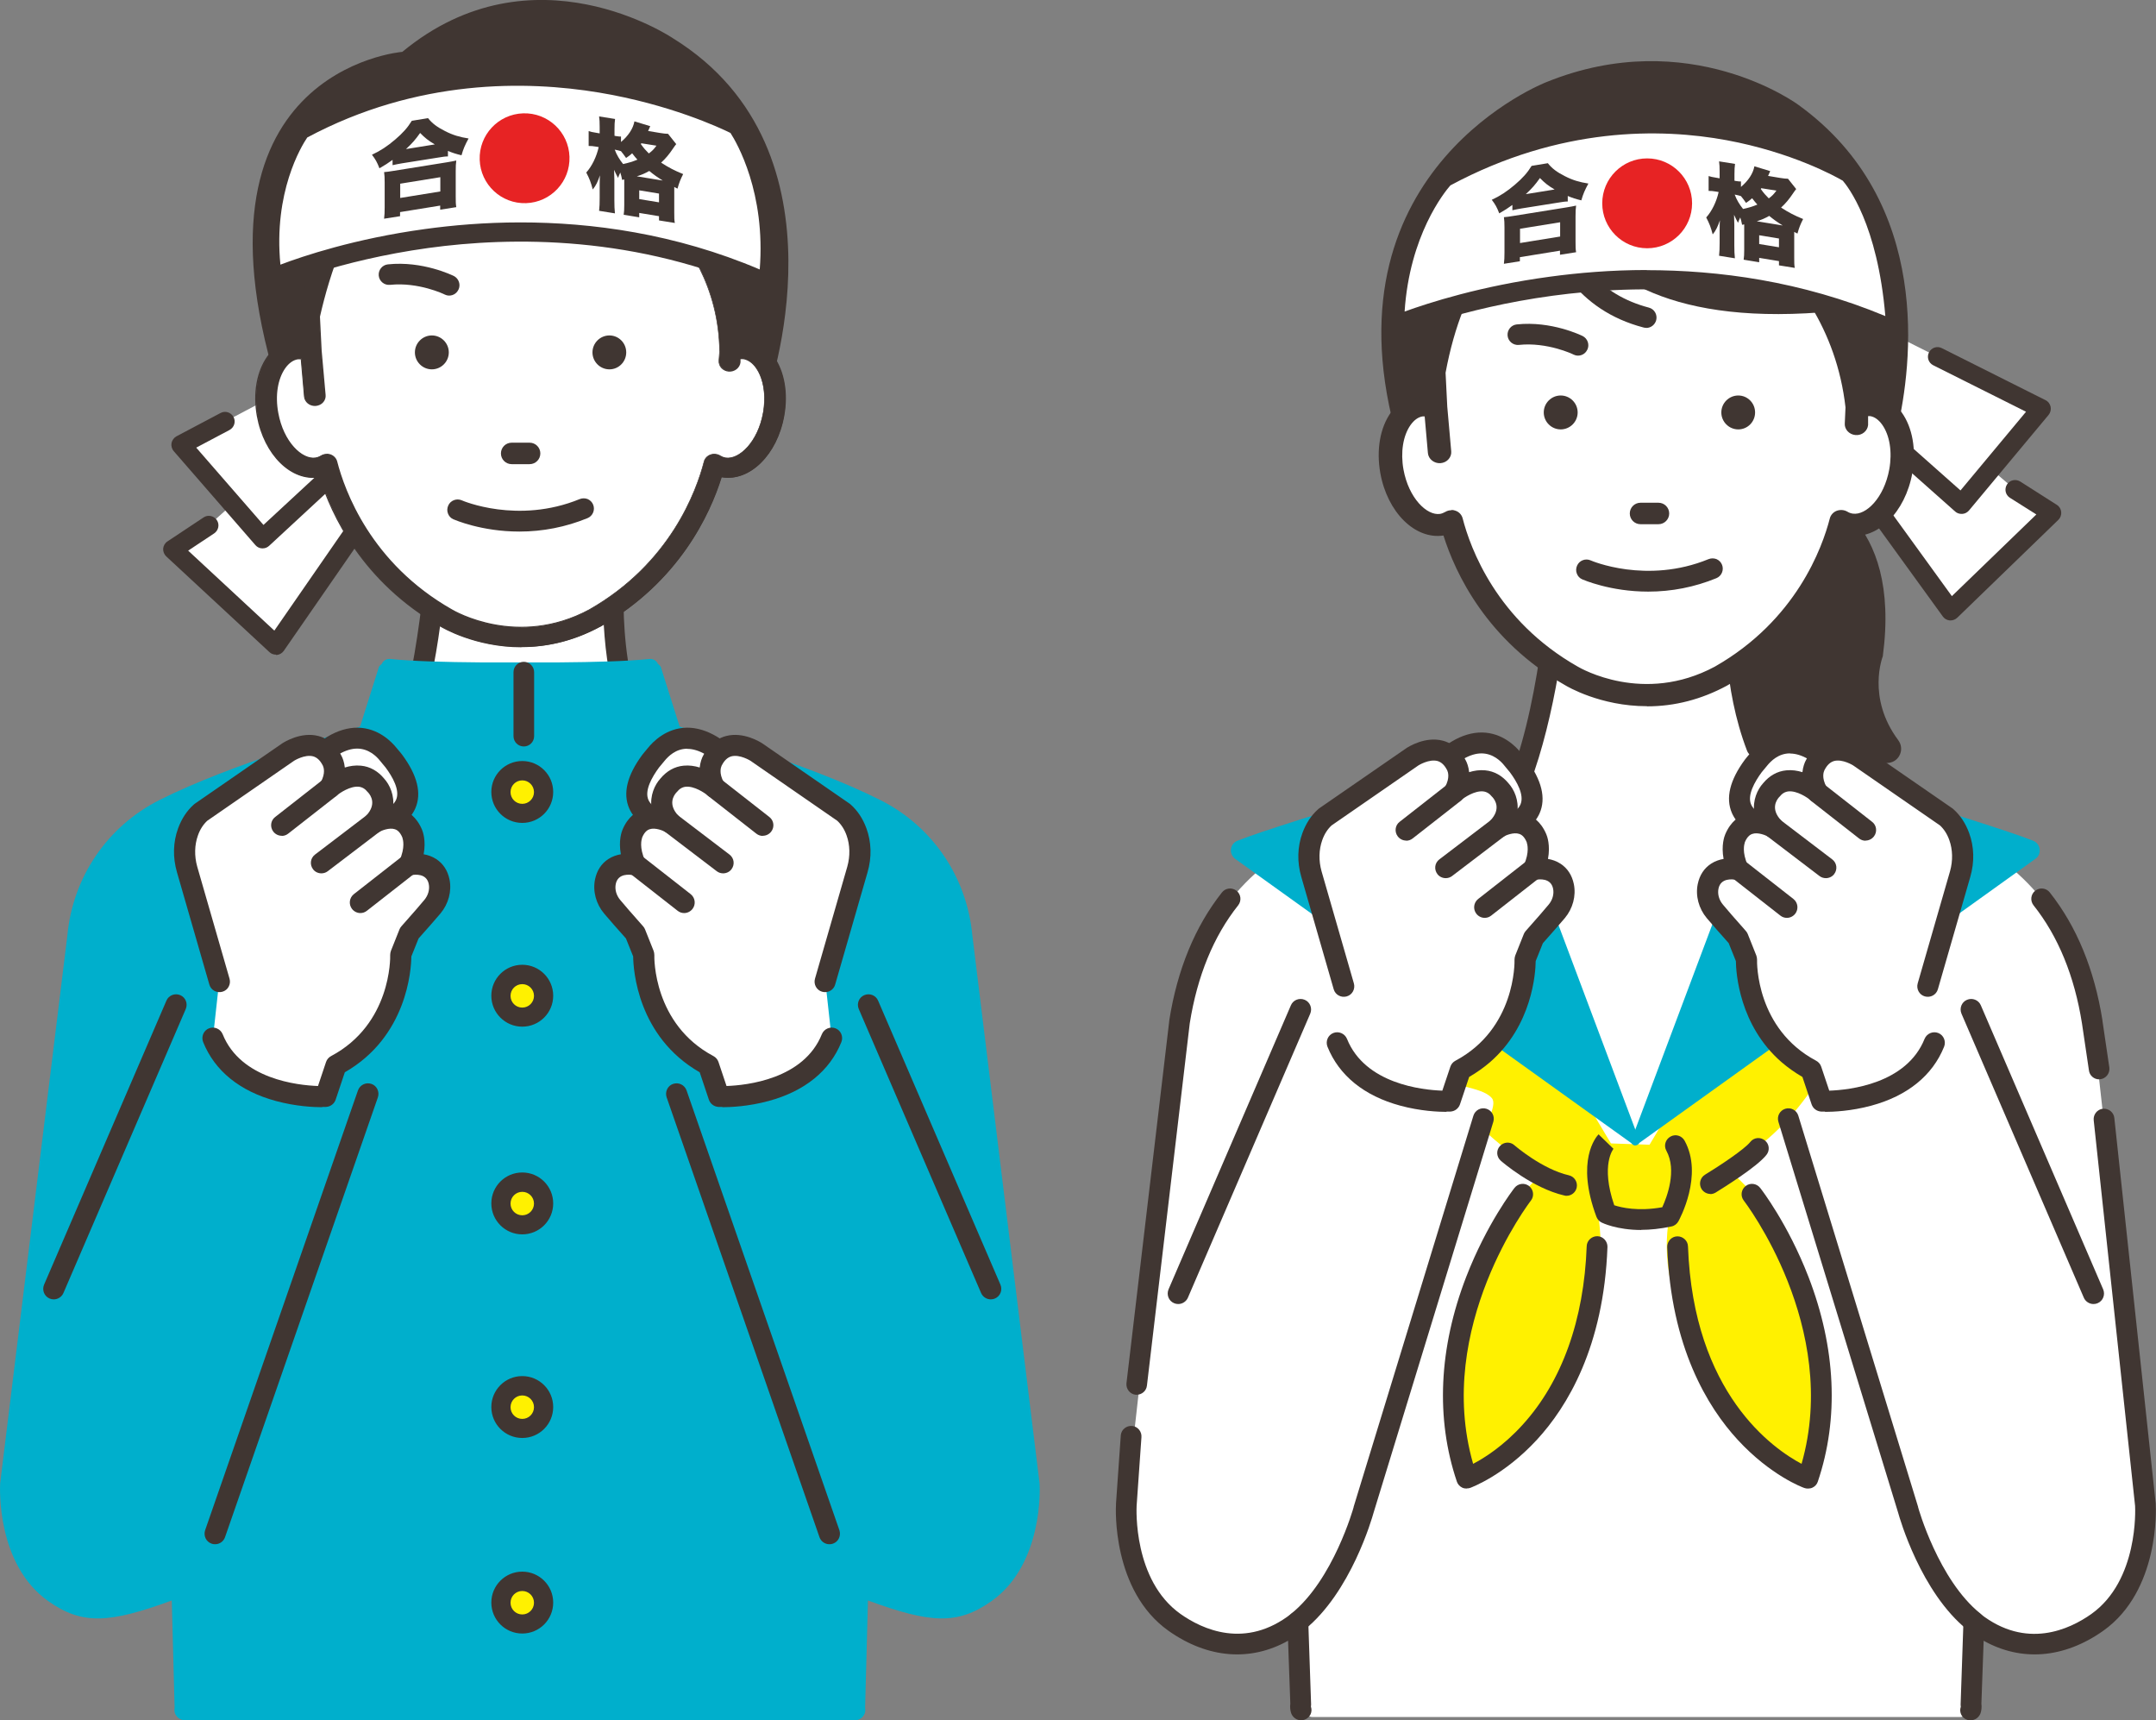
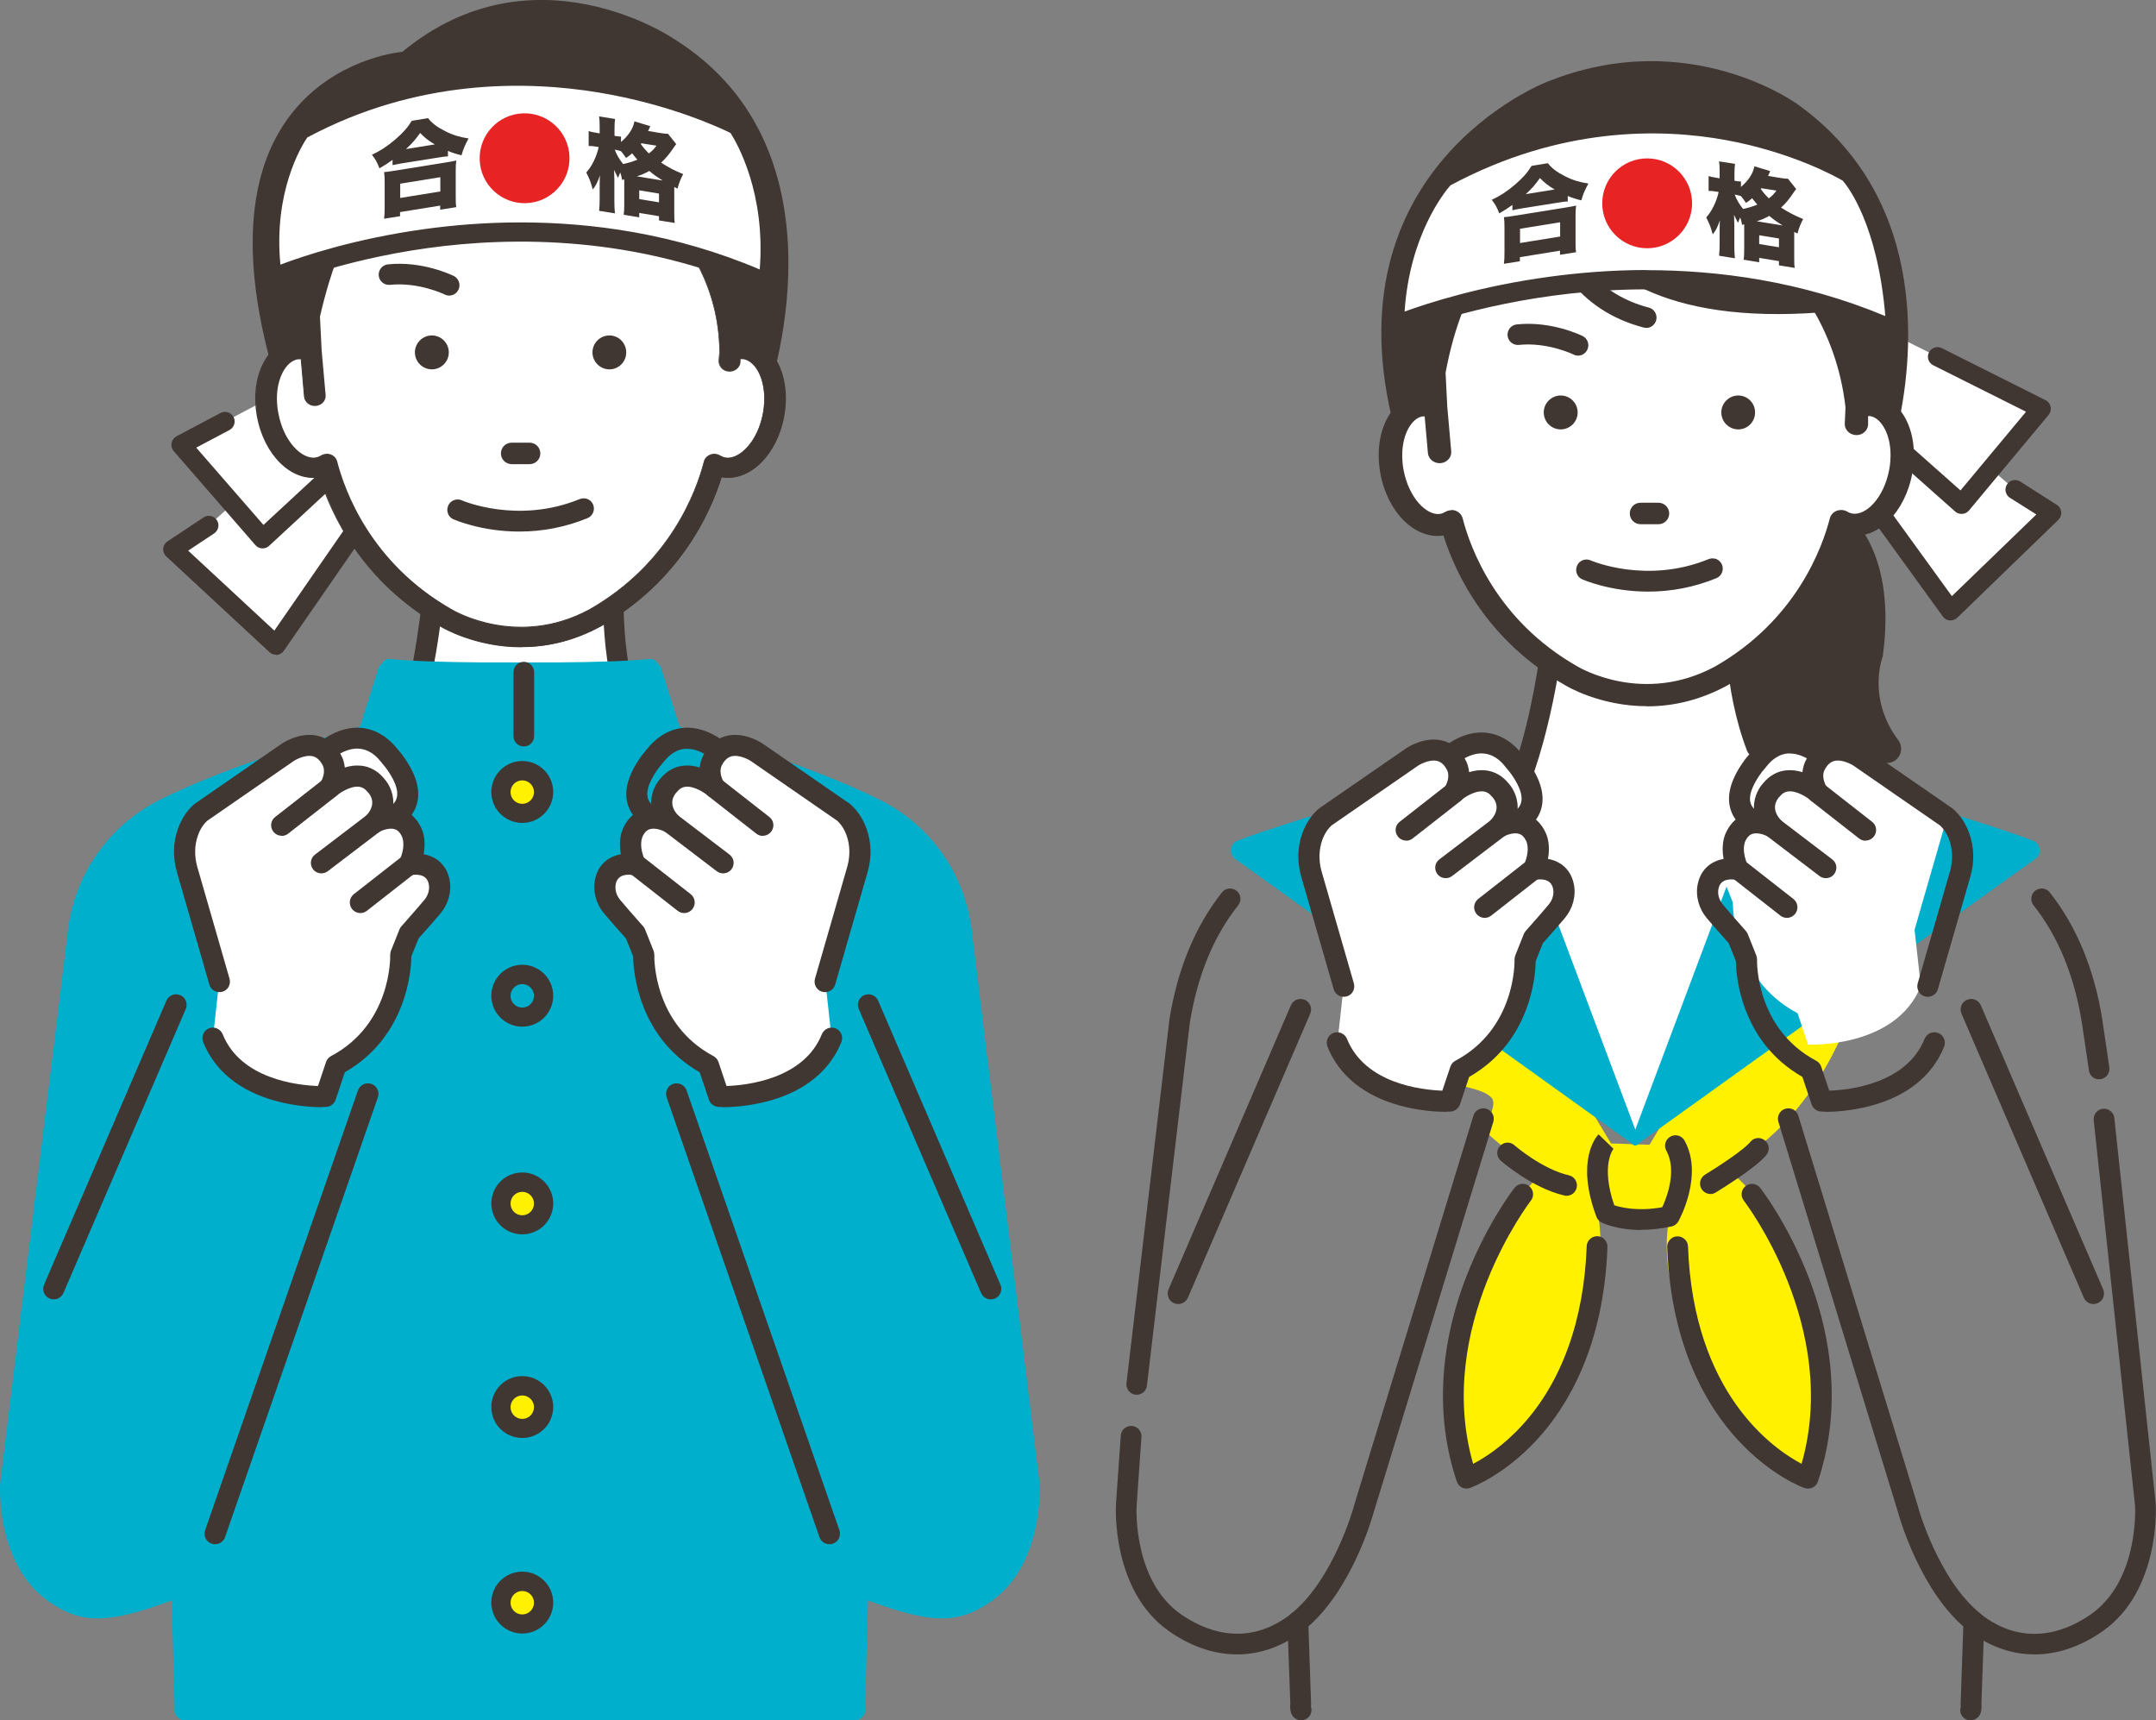
<svg xmlns="http://www.w3.org/2000/svg" id="_レイヤー_2" viewBox="0 0 152.62 121.75">
  <rect x="0" y="0" width="152.62" height="121.75" fill="#808080" stroke="none" />
  <defs>
    <style>.cls-1{fill:#fff;}.cls-2{fill:#00afcc;}.cls-3{fill:#403632;}.cls-4{fill:#fff100;}.cls-5{fill:#e72324;}</style>
  </defs>
  <g id="_レイアウト">
    <polygon class="cls-1" points="142.65 34.66 130.65 24.4 126.76 27.59 138.08 43.23 145.24 36.3 142.65 34.66" />
    <polygon class="cls-1" points="131.49 22.41 144.49 28.92 138.85 35.69 129.67 27.54 131.49 22.41" />
    <path class="cls-3" d="m138.08,43.91s-.04,0-.06,0c-.2-.02-.38-.12-.49-.28l-11.33-15.64c-.22-.3-.15-.73.15-.95.3-.22.73-.15.95.15l10.87,15,5.98-5.78-1.87-1.18c-.32-.2-.41-.62-.21-.94.2-.32.62-.41.94-.21l2.59,1.65c.18.11.29.3.31.5.02.21-.05.41-.2.56l-7.16,6.93c-.13.12-.3.19-.47.19Z" />
    <path class="cls-3" d="m138.85,36.37c-.17,0-.33-.06-.45-.17l-9.18-8.15c-.28-.25-.31-.68-.06-.96.25-.28.68-.31.96-.06l8.66,7.68,4.64-5.57-6.57-3.29c-.34-.17-.47-.58-.3-.91.17-.34.58-.47.91-.3l7.34,3.68c.19.09.32.27.36.47.04.2-.01.41-.14.57l-5.64,6.77c-.12.14-.29.23-.47.24-.02,0-.03,0-.05,0Z" />
    <path class="cls-3" d="m128.97,36.88c.21.12.43.21.68.25.54.08,1.08-.07,1.58-.4,1.54,1.79,2.71,4.76,2.05,9.72,0,0-1.16,2.91,1.09,5.93.47.62.1,1.52-.67,1.61-3.36.39-10.34.32-13.02-6.26,5.88-3.45,7.77-8.77,8.3-10.85Z" />
    <path class="cls-1" d="m123.11,40.13l-6.56,4.03-5.2-5.07c-.13-1.29-4.74,22.64-4.23,21.3l8.66,20.4,10.36-23.8c-3.98-8.55-3.05-16.86-3.05-16.86Z" />
    <path class="cls-3" d="m124.35,53.6c-.29,0-.57-.18-.68-.47-1.71-4.47-1.63-9.25-1.44-11.62l-5.3,3.26c-.23.14-.53.14-.76,0l-5.3-3.26c.19,2.37-.84,9.42-2.55,13.89-.14.37-.56.56-.94.42-.37-.14-.56-.56-.42-.94,2.21-5.77,2.7-14.59,2.69-14.65-.04-.28-.3-.56-.07-.72.24-.16.54-.16.78-.01l6.18,3.8,6.18-3.8c.24-.15.55-.14.78.01.24.16.36.44.31.72-.01.07-1,6.62,1.2,12.38.14.37-.04.79-.42.94-.09.03-.17.05-.26.05Z" />
    <path class="cls-3" d="m100.55,28.69c.36-.06.72,0,1.06.13l-.13-2.51c2.54-13.86,12.58-14.1,15.05-13.86,2.47-.23,13.64,4.68,14.92,16.37.35-.14.7-.19,1.06-.13.81.13,1.44.76,1.8,1.67,1.02-4.43,2.57-16.04-7.02-22.95,0,0-7.71-5.7-17.82-1.6,0,0-15.63,6.02-10.74,24.59.36-.94.99-1.59,1.81-1.72Z" />
    <path class="cls-1" d="m121.8,47.86c6.06-3.44,7.99-8.87,8.53-10.98.21.12.43.21.68.25,1.54.24,3.12-1.45,3.54-3.78.42-2.33-.49-4.42-2.03-4.66-.36-.06-.72,0-1.06.13h0c-1.29-11.7-12.45-16.6-14.92-16.37-2.47-.23-12.51,0-15.05,13.86l.13,2.51c-.35-.14-.71-.19-1.06-.13-1.54.24-2.45,2.33-2.03,4.66.42,2.33,2,4.02,3.54,3.78.24-.04.47-.13.68-.25.54,2.11,2.46,7.54,8.53,10.98,0,0,4.96,3.01,10.54,0Z" />
    <path class="cls-3" d="m132.64,28.01c-.18-.03-.37-.04-.55-.03-.91-6.09-4.36-10.06-7.17-12.34-3.16-2.58-6.72-3.99-8.38-3.88-1.06-.09-4.44-.19-7.88,1.75-4.12,2.31-6.78,6.58-7.9,12.69,0,.05-.01.1,0,.15l.08,1.64c-.14,0-.27.01-.41.03-1.96.31-3.12,2.71-2.63,5.45.49,2.74,2.42,4.65,4.39,4.34.02,0,.04,0,.06,0,.8,2.57,2.99,7.44,8.63,10.64.14.09,2.46,1.46,5.71,1.46,1.67,0,3.59-.36,5.59-1.44,0,0,0,0,.01,0,5.65-3.21,7.85-8.08,8.64-10.65.02,0,.04,0,.06.01,1.96.31,3.89-1.6,4.38-4.34.49-2.74-.66-5.14-2.63-5.45Zm1.19,5.22c-.38,2.09-1.73,3.37-2.7,3.22-.14-.02-.27-.07-.41-.16-.2-.12-.45-.14-.67-.06-.22.08-.38.26-.44.48-.53,2.08-2.39,7.26-8.19,10.55-5.1,2.75-9.59.13-9.79,0-5.8-3.29-7.66-8.48-8.19-10.55-.05-.22-.22-.39-.44-.48-.09-.03-.18-.05-.27-.05-.14,0-.27.04-.39.11-.14.08-.27.13-.41.15-.98.15-2.33-1.13-2.7-3.21-.37-2.09.45-3.71,1.43-3.87.08-.01.17-.01.26,0l.24,2.69c.03.36.35.63.73.63.02,0,.04,0,.06,0,.4-.03.7-.36.67-.74l-.28-3.16-.12-2.42c2.53-13.62,12.31-13.4,14.24-13.22.05,0,.1,0,.15,0,2.07-.19,12.85,4.51,14.12,15.7l-.05,1.12c-.03.38.27.71.67.74.02,0,.04,0,.06,0,.38,0,.7-.27.73-.63v-.71c.1,0,.18,0,.26,0,.98.15,1.8,1.78,1.43,3.87Z" />
    <path class="cls-3" d="m116.58,49.98c-3.3,0-5.66-1.41-5.76-1.47-5.6-3.18-7.81-7.98-8.64-10.61-2.01.3-3.97-1.64-4.47-4.42-.29-1.64-.02-3.21.75-4.29.5-.71,1.18-1.15,1.96-1.27.11-.02.22-.03.33-.03l-.08-1.54c0-.06,0-.11.01-.17,1.13-6.13,3.8-10.43,7.94-12.75,3.49-1.96,6.96-1.84,7.93-1.76,1.63-.11,5.15,1.23,8.43,3.9,2.77,2.26,6.25,6.22,7.19,12.32.16,0,.33,0,.49.03,0,0,0,0,0,0,.78.12,1.45.56,1.96,1.27.77,1.08,1.04,2.65.75,4.29-.5,2.78-2.46,4.72-4.47,4.42-.83,2.63-3.05,7.44-8.66,10.63-1.8.97-3.69,1.46-5.65,1.46Zm-14.34-12.29s.08.03.09.07c.8,2.59,2.98,7.41,8.58,10.58.1.06,2.42,1.44,5.67,1.44,1.92,0,3.78-.48,5.54-1.43,5.62-3.19,7.81-8.01,8.61-10.6.01-.05.06-.07.11-.07h.06c1.91.31,3.79-1.56,4.27-4.25.29-1.59.02-3.1-.72-4.15-.47-.67-1.11-1.08-1.83-1.19-.18-.03-.36-.04-.53-.03-.05,0-.09-.03-.1-.08-.9-6.08-4.38-10.03-7.13-12.28-3.13-2.55-6.68-3.96-8.31-3.86-.98-.08-4.39-.2-7.84,1.73-4.09,2.3-6.73,6.55-7.85,12.62,0,.04-.01.08,0,.13l.08,1.64s0,.05-.03.07c-.02.02-.04.03-.07.03-.13,0-.27.01-.4.03-.72.12-1.36.53-1.83,1.19-.74,1.04-1,2.55-.72,4.15.48,2.69,2.36,4.56,4.28,4.26h.06s.01-.01.02-.01Zm14.34,10.91c-2.84,0-4.86-1.18-4.99-1.25-5.83-3.31-7.7-8.52-8.24-10.61-.05-.18-.19-.34-.38-.41-.19-.07-.41-.05-.58.05-.15.09-.29.14-.44.17-1.02.16-2.43-1.15-2.81-3.29-.23-1.28-.03-2.51.53-3.3.28-.39.61-.63.98-.68.08-.01.17-.01.28,0,.05,0,.08.04.09.09l.24,2.69c.03.32.33.57.69.54.18-.01.34-.09.45-.22.1-.12.15-.26.13-.41l-.28-3.16-.12-2.42c2.55-13.73,12.4-13.5,14.35-13.32.04,0,.09,0,.13,0,2.07-.2,12.95,4.55,14.22,15.79l-.05,1.14c-.01.15.03.3.13.41.11.13.27.21.45.22.35.03.66-.22.69-.54v-.71s.05-.08.1-.09c.1,0,.19,0,.28,0,.36.06.7.29.98.69.56.79.76,2.02.53,3.29h0c-.39,2.14-1.79,3.45-2.81,3.29-.15-.02-.29-.08-.44-.17-.17-.1-.39-.12-.58-.05-.19.07-.33.23-.38.41-.53,2.09-2.4,7.3-8.23,10.61-1.75.94-3.44,1.26-4.9,1.26Zm-13.84-12.51c.11,0,.21.02.31.06.25.09.43.3.49.54.53,2.06,2.38,7.22,8.15,10.49.19.11,4.65,2.71,9.7,0,5.76-3.28,7.61-8.43,8.14-10.49.06-.24.25-.45.49-.54.25-.09.52-.07.75.06.13.08.25.12.38.14.94.14,2.22-1.11,2.59-3.14.22-1.23.03-2.4-.5-3.15-.25-.35-.54-.56-.85-.61-.05,0-.1,0-.15,0v.63c-.04.42-.43.75-.89.71-.23-.02-.43-.12-.58-.29-.13-.16-.2-.35-.18-.55l.05-1.12c-1.26-11.1-11.97-15.79-14.01-15.6-.05,0-.11,0-.16,0-1.92-.18-11.62-.39-14.14,13.15l.12,2.4.28,3.16c.02.2-.05.4-.18.55-.14.17-.35.27-.58.29-.45.03-.85-.29-.89-.71l-.23-2.6c-.06,0-.11,0-.15,0-.31.05-.6.26-.85.61-.53.75-.72,1.93-.5,3.15.37,2.03,1.66,3.28,2.59,3.14.12-.02.24-.07.37-.14.13-.08.28-.12.44-.12Zm31.09-2.86h0,0Z" />
    <path class="cls-3" d="m121.21,6.64l-11.57,2.05s-2.22,16.53,22.54,13.06c0,0-1.74-14.76-10.97-15.12Z" />
    <path class="cls-3" d="m116.53,23.2c-.06,0-.12,0-.18-.02-9.4-2.45-8.03-14.72-8.01-14.84.05-.4.41-.68.81-.64.4.05.69.41.64.81,0,.03-.33,2.88.4,5.94.94,3.97,3.14,6.43,6.53,7.32.39.1.62.5.52.89-.09.33-.38.55-.71.55Z" />
-     <path class="cls-1" d="m151.96,106.52s0-.02,0-.03l-3.82-34.16c-1.31-8.2-5.92-11.53-9.65-13.39-5.26-2.62-11.49-3.69-11.51-3.72l-11.14,23.36-11.14-23.36s-6.25,1.1-11.51,3.72c-3.73,1.86-8.34,5.19-9.65,13.39l-3.82,34.16s0,.02,0,.03c-.01.23-.34,5.77,3.45,8.3,3.08,2.05,5.56,2.18,8.83-.05l.2,5.85c-.02.13-.02.27.02.39.11.31.4.51.71.51h45.8c.31,0,.61-.19.71-.51.04-.13.05-.26.02-.39l.2-5.85c3.27,2.23,5.75,2.1,8.83.05,3.79-2.53,3.46-8.07,3.45-8.3Z" />
    <path class="cls-3" d="m92.1,121.75c-.31,0-.59-.2-.7-.5-.07-.21-.09-.44-.06-.68l-.16-4.45c-2.66,1.49-5.68,1.26-8.46-.7-4.01-2.84-3.74-8.69-3.72-8.94,0-.02,0-.04,0-.06l.34-4.85c.04-.4.41-.69.81-.65.4.04.69.41.65.81l-.34,4.84c-.01.2-.25,5.27,3.1,7.65,1.54,1.09,4.61,2.53,7.86-.02.22-.17.51-.21.77-.09.25.12.41.37.42.64l.2,5.85c0,.05,0,.1-.01.15,0,.03,0,.04,0,.04.13.38-.07.79-.46.92-.08.03-.16.04-.23.04Z" />
    <path class="cls-3" d="m80.47,98.71s-.05,0-.08,0c-.4-.04-.69-.41-.65-.81l3.03-25.65s0-.02,0-.03c.57-3.61,1.83-6.66,3.73-9.06.25-.32.71-.37,1.03-.12.32.25.37.71.12,1.03-1.75,2.2-2.9,5.02-3.43,8.36l-3.03,25.63c-.04.38-.36.65-.73.65Z" />
    <path class="cls-4" d="m129.04,101.57c-.2-6.33-.6-6.72-1.1-8.99-.67-3.04-1.97-5.85-3.85-8.07-2.49-2.93-4.3-2.9-5.22-2.57-.06-.29-.15-.57-.27-.86l-5.92-.2s-.12.37-.21.93c-1.01-.13-2.62.24-4.7,2.69-1.88,2.21-3.18,5.02-3.85,8.07-.5,2.27-.9,2.65-1.1,8.99-.08,2.67.99,3.05.99,3.05,0,0,11.09-6.94,9.31-18.76.25.2,1.66,1.18,5.05.23-.54,3.11.17,5.81,1.41,8.06,2.46,6.7,8.47,10.47,8.47,10.47,0,0,1.07-.38.99-3.05Z" />
    <path class="cls-4" d="m98.23,65.57s.62,5.42,3.69,10.46c.56.92,2.95.83,3.68,1.68.48.56-.76,2.09-.2,2.6,2.01,1.83,4.57,3.27,7.81,3.88l1.62-1.94-4.94-8.26-11.66-8.42Z" />
    <path class="cls-4" d="m132.63,65.57s-1.86,16.19-14.98,18.62l-1.62-1.94,4.94-8.26,11.66-8.42Z" />
    <path class="cls-2" d="m105.94,54.56l9.85,26.23-28.2-20.23c-.29-.23-.22-.68.12-.81,2.9-1.16,14.13-4.43,17.45-5.57.32-.11.67.06.79.38Z" />
    <path class="cls-2" d="m115.79,81.06c-.06,0-.11-.02-.16-.05l-28.2-20.23c-.22-.18-.33-.44-.29-.7.04-.27.21-.48.46-.58,1.74-.69,6.49-2.15,10.67-3.44,2.81-.86,5.46-1.68,6.79-2.14.46-.16.97.09,1.13.54l9.85,26.23c.04.11,0,.24-.09.31-.05.04-.11.06-.17.06Zm-10.44-26.64s-.07,0-.11.02c-1.34.46-4,1.28-6.81,2.14-4.18,1.28-8.91,2.74-10.63,3.43-.1.04-.12.12-.13.16,0,.04,0,.12.08.19l27.47,19.7-9.53-25.39s0,0,0,0c-.05-.14-.19-.23-.33-.23Z" />
    <path class="cls-2" d="m125.59,54.56l-9.85,26.23,28.2-20.23c.29-.23.22-.68-.12-.81-2.9-1.16-14.13-4.43-17.45-5.57-.32-.11-.67.06-.79.38Z" />
    <path class="cls-2" d="m115.74,81.06c-.06,0-.12-.02-.17-.06-.09-.07-.13-.2-.09-.31l9.85-26.23c.16-.46.67-.7,1.13-.54,1.33.46,3.98,1.27,6.79,2.14,4.19,1.29,8.93,2.75,10.67,3.44.25.1.42.32.46.58.04.27-.06.53-.28.69l-28.21,20.23s-.1.05-.16.05Zm10.44-26.64c-.14,0-.28.09-.33.23,0,0,0,0,0,0l-9.53,25.39,27.48-19.7c.07-.06.07-.15.06-.18,0-.03-.03-.12-.13-.16-1.72-.69-6.45-2.14-10.63-3.43-2.81-.86-5.47-1.68-6.81-2.14-.04-.01-.07-.02-.11-.02Zm-.59.14h0,0Z" />
    <path class="cls-3" d="m123.05,27.99c-.66,0-1.2.54-1.2,1.2s.54,1.2,1.2,1.2,1.19-.54,1.19-1.2-.53-1.2-1.19-1.2Z" />
    <path class="cls-3" d="m110.48,27.99c-.66,0-1.2.54-1.2,1.2s.54,1.2,1.2,1.2,1.2-.54,1.2-1.2-.54-1.2-1.2-1.2Z" />
    <path class="cls-3" d="m112.36,24.76c.18-.36.03-.8-.33-.98-.09-.04-2.2-1.08-4.66-.82-.4.04-.69.4-.65.8.04.4.4.69.8.65,2.01-.21,3.83.66,3.86.68.07.03.14.06.21.07.3.05.62-.1.76-.39Z" />
    <path class="cls-3" d="m116.13,37.03h1.27c.38,0,.7-.31.7-.7s-.31-.7-.7-.7h-1.27c-.38,0-.7.31-.7.7s.31.7.7.7Z" />
    <path class="cls-3" d="m117.4,37.1h-1.27c-.42,0-.76-.34-.76-.76s.34-.76.76-.76h1.27c.42,0,.76.34.76.76s-.34.76-.76.76Zm-1.27-1.39c-.35,0-.63.28-.63.63s.28.63.63.63h1.27c.35,0,.63-.28.63-.63s-.28-.63-.63-.63h-1.27Z" />
    <path class="cls-3" d="m116.67,41.8c-2.66,0-4.52-.82-4.64-.87-.33-.15-.48-.54-.33-.87.15-.33.54-.48.87-.33.06.03,3.99,1.72,8.4-.09.34-.14.72.02.86.36.14.34-.02.72-.36.86-1.73.71-3.38.95-4.8.95Z" />
    <path class="cls-3" d="m116.67,41.87c-2.69,0-4.59-.84-4.67-.87-.18-.08-.31-.22-.38-.41-.07-.18-.06-.38.02-.56.16-.37.6-.53.96-.37.04.02,3.96,1.71,8.35-.09.18-.07.38-.07.56,0,.18.08.32.22.39.4.15.37-.03.8-.4.95-1.54.63-3.16.95-4.83.95Zm-4.37-2.13c-.23,0-.44.13-.54.35-.06.14-.07.31-.01.45.06.15.17.27.31.33.08.04,1.95.86,4.61.86,1.65,0,3.26-.32,4.78-.94.3-.12.45-.47.32-.77-.06-.15-.17-.26-.32-.32-.15-.06-.31-.06-.45,0-4.44,1.82-8.41.11-8.45.09-.08-.03-.16-.05-.24-.05Z" />
    <path class="cls-3" d="m83.4,92.29c-.1,0-.2-.02-.29-.06-.38-.16-.55-.6-.39-.98l8.66-20.1c.16-.38.6-.55.98-.39.38.16.55.6.39.98l-8.66,20.1c-.12.28-.4.45-.68.45Z" />
    <path class="cls-1" d="m107.07,53.72c-.55-.69-2.64-2.7-5.91,1.19l4.48,3.89s4.82-.54,1.84-4.59c-.13-.17-.28-.32-.41-.49Z" />
    <path class="cls-3" d="m105.64,59.54c-.18,0-.35-.06-.49-.18l-4.48-3.89c-.31-.27-.34-.73-.08-1.04,1.46-1.74,2.91-2.6,4.32-2.59,1.46.02,2.4,1,2.74,1.42,0,0,0,0,0,0,.05.06.1.12.15.18.09.1.18.21.27.33,1.07,1.45,1.38,2.72.92,3.78-.73,1.66-3.01,1.97-3.27,1.99-.03,0-.06,0-.08,0Zm-3.42-4.7l3.64,3.16c.56-.12,1.5-.45,1.77-1.06.29-.67-.25-1.62-.75-2.29-.06-.07-.12-.15-.2-.24-.07-.08-.13-.15-.19-.23h0c-.25-.32-.8-.85-1.6-.86,0,0-.01,0-.02,0-.79,0-1.7.52-2.65,1.51Z" />
    <path class="cls-1" d="m110.67,62.74c-.33-1.58-2.12-1.19-2.12-1.19.61-1.35.21-2.2.21-2.2-.79-1.9-2.72-.75-2.72-.75,1.35-1.41.16-2.66.16-2.66-1.25-1.58-3.27.15-3.27.15.64-1.13.15-1.92.15-1.92-1.02-1.97-3.1-.59-3.1-.59l-6.2,4.28c-.44.39-.72.89-.9,1.37-.31.85-.31,1.79-.06,2.66l2.29,7.94-.44,3.99c1.77,4.43,7.98,4.14,7.98,4.14l.74-2.22c4.73-2.51,4.58-7.83,4.58-7.83l.61-1.53c.77-.87,1.3-1.47,1.62-1.86.42-.49.61-1.14.48-1.77Z" />
    <path class="cls-3" d="m102.39,78.69c-.55,0-1.84-.05-3.27-.44-2.55-.69-4.33-2.13-5.15-4.17-.15-.38.03-.82.41-.97.38-.15.81.03.97.41,1.28,3.19,5.32,3.62,6.75,3.67l.57-1.7c.06-.18.19-.33.36-.42,4.25-2.26,4.19-6.95,4.18-7.15,0-.1.02-.2.05-.29l.61-1.53c.03-.08.08-.15.14-.22.8-.9,1.32-1.5,1.61-1.85.28-.33.4-.75.32-1.14-.16-.77-.99-.67-1.24-.62-.27.06-.56-.05-.73-.27-.17-.22-.21-.51-.1-.77.42-.93.24-1.5.21-1.59,0,0,0,0,0-.02-.2-.49-.45-.57-.53-.6-.4-.14-.97.1-1.13.2-.32.18-.73.11-.96-.18-.23-.29-.21-.7.04-.97.78-.82.32-1.46.16-1.64-.02-.02-.02-.03-.04-.04-.18-.23-.38-.35-.63-.38-.6-.06-1.34.43-1.57.63-.28.23-.68.23-.96,0-.28-.23-.35-.62-.17-.94.37-.66.2-1.08.16-1.17-.01-.02,0-.02-.02-.04-.18-.35-.4-.55-.67-.63-.6-.16-1.35.31-1.35.31l-6.15,4.25c-.28.26-.51.61-.66,1.04-.24.67-.26,1.45-.05,2.2l2.29,7.94c.11.39-.11.81-.51.92-.39.11-.81-.11-.92-.51l-2.29-7.94c-.31-1.06-.28-2.14.08-3.12.25-.68.62-1.24,1.1-1.67.02-.02.05-.04.07-.06l6.2-4.28c.14-.09,1.33-.84,2.56-.52.47.12,1.14.46,1.61,1.36.11.19.22.5.26.87.35-.11.74-.17,1.14-.13.64.06,1.2.38,1.64.91.41.45.75,1.21.63,2.06.2.01.41.04.61.11.44.15,1.05.52,1.44,1.44.06.14.3.78.12,1.75.29.05.6.15.89.34.49.32.81.81.94,1.44.17.83-.07,1.73-.64,2.41-.42.49-.94,1.09-1.55,1.77l-.51,1.27c-.01.84-.24,4.56-3.24,7.16-.43.37-.92.72-1.47,1.04l-.65,1.94c-.1.29-.36.49-.67.51-.02,0-.11,0-.28,0Z" />
    <path class="cls-3" d="m99.54,59.49c-.22,0-.44-.1-.59-.29-.25-.32-.2-.79.13-1.04l3.4-2.66c.32-.25.79-.2,1.05.13.25.32.2.79-.13,1.05l-3.4,2.66c-.14.11-.3.16-.46.16Z" />
    <path class="cls-3" d="m102.34,62.15c-.22,0-.45-.1-.59-.29-.25-.33-.19-.79.14-1.04l3.69-2.81c.33-.25.79-.19,1.04.14.25.33.19.79-.14,1.04l-3.69,2.81c-.13.1-.29.15-.45.15Z" />
    <path class="cls-3" d="m105.1,64.96c-.22,0-.44-.1-.59-.29-.25-.32-.2-.79.13-1.05l3.4-2.66c.32-.25.79-.2,1.05.13.25.32.2.79-.13,1.05l-3.4,2.66c-.14.11-.3.16-.46.16Z" />
    <path class="cls-3" d="m110.91,84.63c-.05,0-.11,0-.17-.02-2.26-.52-4.41-2.38-4.5-2.46-.31-.27-.34-.73-.07-1.03.27-.31.73-.34,1.03-.07.03.03,1.97,1.7,3.86,2.13.39.09.64.48.55.88-.08.34-.38.57-.71.57Z" />
    <path class="cls-3" d="m116.19,87.05c-1.74,0-2.76-.5-2.82-.53-.16-.08-.29-.22-.36-.4-1.49-3.99-.02-5.66.15-5.84l1.05,1.02h.01s-.94,1.12.05,4c.49.16,1.68.45,3.4.14.33-.72,1.05-2.61.29-4-.2-.35-.07-.8.29-1,.35-.2.8-.07,1,.29,1.35,2.45-.37,5.58-.44,5.71-.1.18-.28.32-.49.36-.8.17-1.51.24-2.14.24Z" />
    <path class="cls-3" d="m121.08,84.5c-.25,0-.49-.13-.63-.35-.21-.35-.1-.8.24-1.01,1.02-.62,2.8-1.8,3.21-2.32.25-.32.71-.37,1.03-.11.32.25.37.71.11,1.03-.69.87-3.11,2.36-3.59,2.66-.12.07-.25.11-.38.11Z" />
    <path class="cls-3" d="m103.82,105.35c-.11,0-.22-.02-.32-.07-.18-.09-.31-.24-.37-.42-1.51-4.46-1.28-9.47.66-14.49,1.46-3.77,3.34-6.2,3.42-6.3.25-.32.71-.38,1.03-.13.32.25.38.71.13,1.03h0c-.07.09-6.86,8.95-4.09,18.63.79-.41,2.14-1.26,3.5-2.76,2.78-3.05,4.35-7.42,4.54-12.64.01-.4.36-.72.76-.71.4.01.72.36.71.76-.26,7.08-2.86,11.33-4.99,13.64-2.34,2.54-4.63,3.37-4.72,3.41-.08.03-.16.04-.25.04Z" />
    <path class="cls-3" d="m127.98,105.35c-.08,0-.17-.01-.25-.04-.1-.03-2.38-.87-4.72-3.41-2.13-2.31-4.73-6.56-4.99-13.64-.01-.4.3-.75.71-.76.39-.01.75.3.76.71.38,10.43,6.04,14.33,8.04,15.39,2.77-9.68-4.02-18.54-4.09-18.63-.25-.32-.19-.78.13-1.03.32-.25.78-.19,1.03.13.08.1,1.96,2.53,3.42,6.3,1.94,5.02,2.17,10.03.66,14.49-.06.19-.2.34-.37.42-.1.05-.21.07-.32.07Z" />
    <path class="cls-3" d="m91.87,115.5c-.21,0-.43-.09-.57-.27-.25-.32-.2-.78.11-1.03,2.97-2.39,4.4-7.48,4.41-7.53,0,0,0-.01,0-.02l8.48-27.69c.12-.39.53-.61.92-.49.39.12.61.53.49.92l-8.48,27.68c-.1.36-1.6,5.63-4.9,8.28-.14.11-.3.16-.46.16Z" />
    <path class="cls-3" d="m139.5,121.75c.31,0,.59-.2.7-.5.07-.21.09-.44.06-.68l.16-4.45c2.66,1.49,5.68,1.26,8.46-.7,4.01-2.84,3.74-8.69,3.72-8.94,0-.02,0-.04,0-.06l-2.93-27.3c-.04-.4-.41-.69-.81-.65-.4.04-.69.41-.65.81l2.93,27.3c.01.2.25,5.27-3.1,7.65-1.54,1.09-4.61,2.53-7.86-.02-.22-.17-.51-.21-.77-.09-.25.12-.41.37-.42.64l-.2,5.85c0,.05,0,.1.01.15,0,.03,0,.04,0,.04-.13.38.07.79.46.92.08.03.16.04.23.04Z" />
    <path class="cls-3" d="m148.59,76.38s.05,0,.08,0c.4-.04.69-.41.65-.81l-.49-3.32s0-.02,0-.03c-.57-3.61-1.83-6.66-3.73-9.06-.25-.32-.71-.37-1.03-.12-.32.25-.37.71-.12,1.03,1.75,2.2,2.9,5.02,3.43,8.36l.49,3.31c.04.38.36.65.73.65Z" />
    <path class="cls-3" d="m148.2,92.29c.1,0,.2-.02.29-.06.38-.16.55-.6.39-.98l-8.66-20.1c-.16-.38-.6-.55-.98-.39-.38.16-.55.6-.39.98l8.66,20.1c.12.28.4.45.68.45Z" />
    <path class="cls-1" d="m124.53,53.72c.55-.69,2.64-2.7,5.91,1.19l-4.48,3.89s-4.82-.54-1.84-4.59c.13-.17.28-.32.41-.49Z" />
    <path class="cls-3" d="m125.87,59.53c-.26-.03-2.54-.33-3.27-1.99-.46-1.06-.15-2.33.92-3.78.09-.12.19-.23.27-.33.05-.06.1-.12.15-.18,0,0,0,0,0,0,.34-.42,1.28-1.4,2.74-1.42,1.41-.01,2.86.86,4.32,2.59.26.31.22.77-.08,1.04l-4.48,3.89c-.14.12-.31.18-.49.18-.03,0-.06,0-.08,0Zm.85-6.21s-.01,0-.02,0c-.8,0-1.34.54-1.6.86h0c-.06.08-.13.15-.19.23-.07.08-.14.16-.2.24-.5.68-1.04,1.63-.75,2.29.27.61,1.2.94,1.77,1.06l3.64-3.16c-.95-.99-1.86-1.51-2.65-1.51Z" />
-     <path class="cls-1" d="m120.93,62.74c.33-1.58,2.12-1.19,2.12-1.19-.61-1.35-.21-2.2-.21-2.2.79-1.9,2.72-.75,2.72-.75-1.35-1.41-.16-2.66-.16-2.66,1.25-1.58,3.27.15,3.27.15-.64-1.13-.15-1.92-.15-1.92,1.02-1.97,3.1-.59,3.1-.59l6.2,4.28c.44.39.72.89.9,1.37.31.85.31,1.79.06,2.66l-2.29,7.94.44,3.99c-1.77,4.43-7.98,4.14-7.98,4.14l-.74-2.22c-4.73-2.51-4.58-7.83-4.58-7.83l-.61-1.53c-.77-.87-1.3-1.47-1.62-1.86-.42-.49-.61-1.14-.48-1.77Z" />
+     <path class="cls-1" d="m120.93,62.74c.33-1.58,2.12-1.19,2.12-1.19-.61-1.35-.21-2.2-.21-2.2.79-1.9,2.72-.75,2.72-.75-1.35-1.41-.16-2.66-.16-2.66,1.25-1.58,3.27.15,3.27.15-.64-1.13-.15-1.92-.15-1.92,1.02-1.97,3.1-.59,3.1-.59l6.2,4.28l-2.29,7.94.44,3.99c-1.77,4.43-7.98,4.14-7.98,4.14l-.74-2.22c-4.73-2.51-4.58-7.83-4.58-7.83l-.61-1.53c-.77-.87-1.3-1.47-1.62-1.86-.42-.49-.61-1.14-.48-1.77Z" />
    <path class="cls-3" d="m129.2,78.69c.55,0,1.84-.05,3.27-.44,2.55-.69,4.33-2.13,5.15-4.17.15-.38-.03-.82-.41-.97-.38-.15-.81.03-.97.41-1.28,3.19-5.32,3.62-6.75,3.67l-.57-1.7c-.06-.18-.19-.33-.36-.42-4.25-2.26-4.19-6.95-4.18-7.15,0-.1-.02-.2-.05-.29l-.61-1.53c-.03-.08-.08-.15-.14-.22-.8-.9-1.32-1.5-1.61-1.85-.28-.33-.4-.75-.32-1.14.16-.77.99-.67,1.24-.62.27.06.56-.05.73-.27.17-.22.21-.51.1-.77-.42-.93-.24-1.5-.21-1.59,0,0,0,0,0-.02.2-.49.45-.57.53-.6.4-.14.97.1,1.13.2.32.18.73.11.96-.18.23-.29.21-.7-.04-.97-.78-.82-.32-1.46-.16-1.64.02-.02.02-.03.04-.04.18-.23.38-.35.63-.38.6-.06,1.34.43,1.57.63.28.23.68.23.96,0,.28-.23.35-.62.17-.94-.37-.66-.2-1.08-.16-1.17.01-.02,0-.02.02-.04.18-.35.4-.55.67-.63.6-.16,1.35.31,1.35.31l6.15,4.25c.28.26.51.61.66,1.04.24.67.26,1.45.05,2.2l-2.29,7.94c-.11.39.11.81.51.92.39.11.81-.11.92-.51l2.29-7.94c.31-1.06.28-2.14-.08-3.12-.25-.68-.62-1.24-1.1-1.67-.02-.02-.05-.04-.07-.06l-6.2-4.28c-.14-.09-1.33-.84-2.56-.52-.47.12-1.14.46-1.61,1.36-.11.19-.22.5-.26.87-.35-.11-.74-.17-1.14-.13-.64.06-1.2.38-1.64.91-.41.45-.75,1.21-.63,2.06-.2.01-.41.04-.61.11-.44.15-1.05.52-1.44,1.44-.06.14-.3.78-.12,1.75-.29.05-.6.15-.89.34-.49.32-.81.81-.94,1.44-.17.83.07,1.73.64,2.41.42.49.94,1.09,1.55,1.77l.51,1.27c.01.84.24,4.56,3.24,7.16.43.37.92.72,1.47,1.04l.65,1.94c.1.29.36.49.67.51.02,0,.11,0,.28,0Z" />
    <path class="cls-3" d="m132.06,59.49c.22,0,.44-.1.59-.29.25-.32.2-.79-.13-1.04l-3.4-2.66c-.32-.25-.79-.2-1.05.13-.25.32-.2.79.13,1.05l3.4,2.66c.14.11.3.16.46.16Z" />
    <path class="cls-3" d="m129.25,62.15c.22,0,.45-.1.59-.29.25-.33.19-.79-.14-1.04l-3.69-2.81c-.33-.25-.79-.19-1.04.14-.25.33-.19.79.14,1.04l3.69,2.81c.13.1.29.15.45.15Z" />
    <path class="cls-3" d="m126.49,64.96c.22,0,.44-.1.59-.29.25-.32.2-.79-.13-1.05l-3.4-2.66c-.32-.25-.79-.2-1.05.13-.25.32-.2.79.13,1.05l3.4,2.66c.14.11.3.16.46.16Z" />
    <path class="cls-3" d="m139.73,115.5c.21,0,.43-.09.57-.27.25-.32.2-.78-.11-1.03-2.97-2.39-4.4-7.48-4.41-7.53,0,0,0-.01,0-.02l-8.48-27.69c-.12-.39-.53-.61-.92-.49-.39.12-.61.53-.49.92l8.48,27.68c.1.36,1.6,5.63,4.9,8.28.14.11.3.16.46.16Z" />
    <path class="cls-1" d="m134.21,23.44c-17.7-7.99-35.51-.37-35.51-.37.1-6.92,3.54-10.48,3.54-10.48,15.54-8.42,28.64-.32,28.64-.32,0,0,2.9,2.92,3.33,11.18Z" />
    <path class="cls-3" d="m134.21,24.12c-.09,0-.19-.02-.28-.06-9-4.06-18.03-3.94-24.02-3.13-6.5.88-10.9,2.74-10.94,2.76-.21.09-.45.07-.65-.06-.19-.13-.3-.34-.3-.57.1-7.1,3.58-10.79,3.73-10.94.05-.05.1-.09.17-.13,8.2-4.44,15.73-4.3,20.6-3.39,5.28.98,8.59,3,8.72,3.09.05.03.09.06.12.1.13.13,3.09,3.2,3.53,11.62.01.24-.1.46-.29.6-.11.08-.25.12-.38.12Zm-17.64-5c5.04,0,10.94.77,16.89,3.25-.55-6.51-2.66-9.17-3.01-9.58-.51-.3-3.62-2.02-8.24-2.87-4.62-.85-11.75-.98-19.54,3.2-.43.49-2.89,3.54-3.24,8.93,1.68-.61,5.38-1.81,10.3-2.47,1.99-.27,4.31-.47,6.84-.47Z" />
    <path class="cls-3" d="m107.08,14.49c-.36.26-.55.38-.95.61-.17-.44-.28-.63-.53-.96.59-.27,1.09-.6,1.64-1.07.55-.47.88-.84,1.18-1.33l1.15-.19c.3.38.64.63,1.21.92.55.28,1.02.42,1.66.52-.25.46-.37.73-.5,1.19-.41-.1-.63-.17-.96-.31v.39c-.19,0-.38.03-.68.08l-2.58.41c-.24.04-.44.08-.66.13v-.4Zm-.62,4.17c.03-.24.04-.45.04-.8v-1.75c0-.33-.01-.54-.04-.74.16-.01.37-.04.68-.09l3.74-.6c.31-.05.52-.09.69-.13-.03.21-.04.42-.04.76v1.76c0,.38,0,.55.04.78l-1.14.18v-.29l-2.84.46v.29l-1.14.18Zm1.14-1.46l2.84-.46v-1.01l-2.84.46v1.01Zm2.45-3.79c-.45-.26-.71-.47-1.04-.81-.34.48-.56.73-1,1.14l2.04-.33Z" />
    <path class="cls-3" d="m123.32,15.91c-.05-.26-.07-.33-.13-.52-.07.14-.09.2-.16.38-.11-.22-.19-.36-.28-.57.01.17.02.53.02.72v1.44c0,.35.01.67.04.92l-1.12-.18c.03-.25.04-.56.04-.91v-.92c0-.35.01-.57.02-.68-.16.46-.28.72-.51,1-.13-.5-.23-.76-.46-1.2.4-.44.73-1.12.88-1.8l-.17-.03c-.23-.04-.36-.05-.54-.05v-1.05c.11.04.29.08.55.12l.23.04v-.46c0-.33-.01-.53-.04-.74l1.13.18c-.03.21-.04.41-.04.73v.46l.1.02c.15.02.26.04.36.03v.39c.52-.44.86-.95.95-1.46l1.12.34s-.07.16-.15.34l.84.14c.26.04.42.06.57.06l.58.73c-.08.09-.1.13-.22.3-.28.42-.54.73-.85,1.01.52.34.98.58,1.56.81-.19.38-.28.59-.4,1.03-.12-.06-.13-.06-.23-.12v1.83c0,.32,0,.53.04.72l-1.12-.18v-.3l-1.4-.23v.31l-1.1-.18c.03-.19.04-.38.04-.69v-1.81l-.14.03Zm-.52-2.13c.13.35.33.69.59,1.01.36-.08.65-.16,1.01-.31-.15-.17-.2-.23-.37-.45-.18.15-.23.2-.43.33-.17-.24-.22-.31-.36-.48-.11-.04-.21-.06-.35-.09l-.1-.02Zm3.4,2.18c-.38-.23-.64-.42-.96-.68-.3.17-.53.27-.88.38l1.85.3Zm-1.67,1.31l1.4.23v-.62l-1.4-.23v.62Zm.11-3.9c.22.31.35.45.57.67.23-.17.35-.29.54-.55l-1.07-.17-.04.06Z" />
    <circle class="cls-5" cx="116.6" cy="14.39" r="3.18" />
    <polygon class="cls-1" points="26.55 26.66 14.78 37.18 12.22 38.88 19.53 45.65 30.52 29.77 26.55 26.66" />
    <polygon class="cls-1" points="25.68 24.69 12.82 31.48 18.6 38.13 27.61 29.79 25.68 24.69" />
    <path class="cls-3" d="m19.53,46.33c-.17,0-.34-.06-.46-.18l-7.3-6.77c-.15-.14-.23-.34-.22-.55.02-.21.13-.4.3-.51l2.56-1.7c.31-.21.73-.12.94.19.21.31.12.73-.19.94l-1.84,1.22,6.1,5.66,10.54-15.23c.21-.31.64-.39.95-.17.31.21.39.64.17.95l-10.99,15.88c-.11.16-.29.27-.48.29-.02,0-.05,0-.07,0Z" />
    <path class="cls-3" d="m18.6,38.81s-.02,0-.04,0c-.18,0-.36-.09-.48-.23l-5.78-6.65c-.14-.16-.19-.37-.16-.57.04-.2.17-.38.35-.48l3.12-1.65c.33-.18.74-.05.92.28.18.33.05.74-.28.92l-2.36,1.25,4.76,5.47,8.49-7.86c.28-.25.71-.24.96.04.25.28.24.7-.04.96l-9.01,8.34c-.13.12-.29.18-.46.18Z" />
    <path class="cls-1" d="m43.67,38.63l-6.56,4.03-6.56-4.03c-.13-1.29-1.75,17.68-1.24,16.35l7.79,23.5,7.79-23.5c-2.3-6.02-1.24-16.35-1.24-16.35Z" />
    <path class="cls-3" d="m44.91,52.11c-.29,0-.57-.18-.68-.47-1.71-4.47-1.63-9.25-1.44-11.62l-5.3,3.26c-.23.14-.53.14-.76,0l-5.3-3.26c.19,2.37-.84,9.42-2.55,13.89-.14.37-.56.56-.94.42-.37-.14-.56-.56-.42-.94,2.21-5.77,2.7-14.59,2.69-14.65-.04-.28-.3-.56-.07-.72.24-.16.54-.16.78-.01l6.18,3.8,6.18-3.8c.24-.15.55-.14.78.01.24.16.36.44.31.72-.01.07-1,6.62,1.2,12.38.14.37-.04.79-.42.94-.09.03-.17.05-.26.05Z" />
    <path class="cls-3" d="m28.48,3.67s-16.12,1.28-8.59,24.47h34.39s6.29-17.44-6.64-25.43c0,0-9.9-6.7-19.16.96Z" />
    <path class="cls-1" d="m42.08,43.75c6.03-3.42,7.94-8.82,8.48-10.92.21.12.43.21.67.25,1.53.24,3.11-1.44,3.52-3.76.42-2.32-.49-4.39-2.02-4.63-.35-.06-.71,0-1.06.13h0c-1.28-11.63-12.38-16.51-14.84-16.28-2.46-.23-12.44,0-14.97,13.78l.13,2.5c-.34-.13-.7-.19-1.06-.13-1.53.24-2.43,2.32-2.02,4.63.42,2.32,1.99,4,3.52,3.76.24-.04.47-.13.67-.25.53,2.09,2.45,7.5,8.48,10.92,0,0,4.93,2.99,10.48,0Z" />
    <path class="cls-3" d="m52.86,24.02c-.18-.03-.37-.04-.55-.03-.9-6.05-4.34-10-7.12-12.27-3.15-2.57-6.68-3.97-8.33-3.86-1.05-.09-4.41-.19-7.83,1.74-4.1,2.3-6.74,6.55-7.85,12.62,0,.05-.01.1,0,.15l.08,1.63c-.14,0-.27.01-.41.03-1.95.31-3.1,2.69-2.61,5.42.49,2.73,2.4,4.62,4.36,4.31.02,0,.04,0,.06,0,.79,2.56,2.97,7.4,8.58,10.58.14.09,2.44,1.45,5.68,1.45,1.66,0,3.57-.36,5.55-1.43,0,0,0,0,.01,0,5.62-3.19,7.8-8.03,8.59-10.59.02,0,.04,0,.06.01,1.95.31,3.87-1.59,4.36-4.32.49-2.73-.66-5.11-2.61-5.42Zm-1.91.82l-.05.67c-.03.38.26.7.66.74.02,0,.04,0,.06,0,.37,0,.69-.27.72-.63v-.26c.1,0,.18,0,.26,0,.97.15,1.79,1.77,1.42,3.85-.37,2.08-1.72,3.35-2.68,3.2-.13-.02-.27-.07-.41-.15-.2-.12-.44-.14-.66-.06-.22.08-.38.26-.43.47-.53,2.06-2.38,7.21-8.14,10.49-5.07,2.73-9.53.13-9.73,0-5.77-3.28-7.62-8.43-8.15-10.49-.05-.21-.22-.39-.43-.47-.09-.03-.18-.05-.27-.05-.14,0-.27.04-.39.11-.14.08-.27.13-.4.15-.97.15-2.31-1.12-2.69-3.2-.37-2.08.45-3.69,1.42-3.85.08-.01.17-.01.26,0l.23,2.67c.03.36.35.63.72.63.02,0,.04,0,.06,0,.4-.03.7-.36.66-.74l-.28-3.14-.12-2.4c2.28-10.08,7.06-12.5,8.99-12.31,0,0,10.22,9.9,10.7,5.75,0,0,.32-2.23.16-3.99,0,0,8.4,4.12,8.5,13.03Z" />
    <path class="cls-3" d="m36.89,45.81c-3.27,0-5.6-1.39-5.7-1.45-5.58-3.17-7.77-7.97-8.58-10.57h-.02c-1.98.31-3.91-1.59-4.41-4.34-.29-1.62-.02-3.16.74-4.23.49-.69,1.15-1.12,1.91-1.24.12-.02.25-.03.37-.03l-.08-1.59c0-.05,0-.1.01-.16,1.12-6.08,3.76-10.34,7.87-12.65,3.46-1.94,6.89-1.82,7.86-1.74.84-.05,2.16.29,3.62.93,1.13.5,2.87,1.42,4.74,2.94,2.75,2.24,6.22,6.19,7.13,12.26.17,0,.35,0,.52.03h0c.76.12,1.42.55,1.91,1.24.76,1.07,1.03,2.61.74,4.22-.49,2.75-2.43,4.66-4.41,4.35,0,0-.02,0-.02,0-.81,2.6-3.01,7.4-8.6,10.58h-.01c-1.77.96-3.64,1.44-5.57,1.44Zm-14.26-12.11s.03.01.04.03c.8,2.58,2.98,7.39,8.56,10.56.1.06,2.41,1.44,5.66,1.44,1.92,0,3.78-.48,5.53-1.42h.01c5.59-3.18,7.77-7.99,8.58-10.57,0-.02.03-.03.05-.03.02,0,.04,0,.06,0,1.93.3,3.83-1.58,4.31-4.28.29-1.6.02-3.11-.72-4.16-.48-.67-1.12-1.09-1.86-1.21h0c-.18-.03-.36-.04-.54-.03-.02,0-.04-.01-.04-.03-.9-6.06-4.36-10.01-7.11-12.25-2.45-2-6.22-3.98-8.3-3.85-.97-.08-4.38-.2-7.82,1.73-4.09,2.3-6.72,6.53-7.83,12.59,0,.05-.01.09,0,.14l.08,1.63s0,.02-.01.03c0,0-.02.01-.03.01-.13,0-.27.01-.4.03-.74.12-1.38.53-1.86,1.21-.75,1.05-1.01,2.57-.72,4.16.49,2.71,2.38,4.58,4.31,4.28h.06s0-.01,0-.01Zm14.25,10.74c-2.81,0-4.8-1.17-4.93-1.24-5.78-3.28-7.64-8.45-8.17-10.52-.05-.2-.2-.37-.41-.44-.2-.08-.44-.06-.63.05-.14.08-.28.14-.42.16-.99.15-2.36-1.13-2.73-3.23-.22-1.25-.03-2.46.52-3.24.27-.38.59-.6.93-.66.08-.01.17-.01.27,0,.02,0,.04.02.04.04l.23,2.67c.03.35.36.61.74.59.19-.01.36-.1.48-.24.11-.13.16-.29.15-.45l-.28-3.14-.12-2.41s0,0,0-.01c.69-3.05,2.05-7.26,4.64-10.02,1.73-1.85,3.41-2.42,4.39-2.32,0,0,.02,0,.02.01.08.08,7.78,7.5,10.03,6.69.34-.12.54-.43.59-.92,0-.02.32-2.25.16-3.98,0-.01,0-.03.02-.04.01,0,.03,0,.04,0,.02.01,2.13,1.06,4.22,3.18,1.93,1.96,4.25,5.27,4.3,9.88,0,0,0,0,0,0l-.05.67c-.01.16.04.32.15.45.12.14.29.23.48.24.38.03.71-.24.74-.59v-.26s.03-.04.05-.04c.1,0,.18,0,.26,0,.35.05.67.28.94.66.55.77.74,1.98.52,3.23-.38,2.1-1.74,3.39-2.73,3.23-.14-.02-.28-.07-.42-.16-.19-.11-.42-.13-.63-.05-.2.08-.36.24-.41.44-.53,2.07-2.38,7.23-8.16,10.52-1.73.93-3.4,1.24-4.85,1.24Zm-13.76-12.33c.1,0,.2.02.29.05.23.09.4.27.46.5.53,2.06,2.37,7.2,8.13,10.47.19.11,4.65,2.71,9.7,0,5.75-3.27,7.59-8.41,8.12-10.46.06-.23.23-.41.46-.5.23-.09.49-.06.7.06.13.08.26.13.39.15.95.15,2.27-1.11,2.64-3.16.22-1.23.03-2.42-.5-3.17-.25-.36-.56-.57-.88-.63-.06,0-.13-.01-.21,0v.22c-.04.39-.41.69-.84.66-.21-.02-.4-.11-.54-.27-.12-.14-.18-.33-.17-.51l.05-.66c-.05-4.58-2.35-7.87-4.28-9.82-1.88-1.91-3.77-2.94-4.14-3.13.14,1.73-.16,3.9-.17,3.93-.06.52-.28.85-.65.99-.97.35-2.97-.68-5.94-3.05-2.12-1.69-4.01-3.5-4.16-3.65-.97-.08-2.61.47-4.31,2.3-2.57,2.75-3.93,6.94-4.62,9.98l.12,2.4.28,3.14c.02.18-.04.37-.16.51-.13.16-.33.25-.54.27-.43.03-.79-.27-.83-.66l-.23-2.64c-.08,0-.15,0-.21,0-.32.05-.63.27-.88.62-.54.76-.73,1.94-.5,3.17.37,2.05,1.69,3.31,2.64,3.16.13-.02.26-.07.39-.15.12-.07.26-.11.41-.11Z" />
    <path class="cls-2" d="m73.59,105.02s0-.02,0-.03l-4.76-38.8c-.39-4.13-2.82-7.71-6.52-9.57-5.21-2.62-12.81-4.71-14.12-5.17-.04-.01-.07-.03-.09-.06l-1.33-4.21c-.06-.07-.13-.15-.2-.2-.1-.24-.35-.37-.62-.34-1.56.16-3.87.22-6.38.24-.91,0-1.84,0-2.77,0-.93,0-1.86,0-2.77,0-2.51-.02-4.82-.08-6.38-.24-.27-.03-.52.1-.62.34-.08.06-.14.13-.2.2l-1.33,4.21s-.06.05-.09.06c-1.3.46-8.91,2.55-14.12,5.17-3.69,1.86-6.13,5.44-6.52,9.57L.01,104.99s0,.02,0,.03c-.01.23-.28,5.69,3.41,8.3,2.41,1.7,4.32,1.57,8.74-.05l.2,7.58c-.02.13-.02.27.02.39.11.31.4.51.71.51h47.42c.31,0,.6-.19.71-.51.04-.13.04-.26.02-.39l.2-7.58c4.42,1.62,6.33,1.75,8.74.05,3.69-2.61,3.43-8.07,3.41-8.3Z" />
    <circle class="cls-4" cx="36.97" cy="99.58" r="1.51" transform="translate(-68.44 112.68) rotate(-76.72)" />
    <path class="cls-3" d="m36.97,101.67c-1.15,0-2.09-.94-2.09-2.09s.94-2.09,2.09-2.09,2.09.94,2.09,2.09-.94,2.09-2.09,2.09Zm0-3.02c-.51,0-.92.41-.92.92s.41.92.92.92.92-.41.92-.92-.41-.92-.92-.92Z" />
    <path class="cls-3" d="m36.97,101.77c-1.21,0-2.19-.98-2.19-2.19s.98-2.19,2.19-2.19,2.19.98,2.19,2.19-.98,2.19-2.19,2.19Zm0-4.18c-1.1,0-2,.9-2,2s.9,2,2,2,2-.9,2-2-.9-2-2-2Zm0,3.02c-.56,0-1.02-.46-1.02-1.02s.46-1.02,1.02-1.02,1.02.46,1.02,1.02-.46,1.02-1.02,1.02Zm0-1.85c-.46,0-.83.37-.83.83s.37.83.83.83.83-.37.83-.83-.37-.83-.83-.83Z" />
    <circle class="cls-4" cx="36.97" cy="113.42" r="1.51" />
    <path class="cls-3" d="m36.97,115.51c-1.15,0-2.09-.94-2.09-2.09s.94-2.09,2.09-2.09,2.09.94,2.09,2.09-.94,2.09-2.09,2.09Zm0-3.02c-.51,0-.92.41-.92.92s.41.92.92.92.92-.41.92-.92-.41-.92-.92-.92Z" />
    <path class="cls-3" d="m36.97,115.61c-1.21,0-2.19-.98-2.19-2.19s.98-2.19,2.19-2.19,2.19.98,2.19,2.19-.98,2.19-2.19,2.19Zm0-4.18c-1.1,0-2,.9-2,2s.9,2,2,2,2-.9,2-2-.9-2-2-2Zm0,3.02c-.56,0-1.02-.46-1.02-1.02s.46-1.02,1.02-1.02,1.02.46,1.02,1.02-.46,1.02-1.02,1.02Zm0-1.85c-.46,0-.83.37-.83.83s.37.83.83.83.83-.37.83-.83-.37-.83-.83-.83Z" />
    <path class="cls-4" d="m38.47,85.17c0,.83-.68,1.51-1.51,1.51s-1.51-.68-1.51-1.51.68-1.51,1.51-1.51,1.51.68,1.51,1.51Z" />
    <path class="cls-3" d="m36.97,87.26c-1.15,0-2.09-.94-2.09-2.09s.94-2.09,2.09-2.09,2.09.94,2.09,2.09-.94,2.09-2.09,2.09Zm0-3.02c-.51,0-.92.41-.92.92s.41.92.92.92.92-.41.92-.92-.41-.92-.92-.92Z" />
    <path class="cls-3" d="m36.97,87.36c-1.21,0-2.19-.98-2.19-2.19s.98-2.19,2.19-2.19,2.19.98,2.19,2.19-.98,2.19-2.19,2.19Zm0-4.18c-1.1,0-2,.9-2,2s.9,2,2,2,2-.9,2-2-.9-2-2-2Zm0,3.02c-.56,0-1.02-.46-1.02-1.02s.46-1.02,1.02-1.02,1.02.46,1.02,1.02-.46,1.02-1.02,1.02Zm0-1.85c-.46,0-.83.37-.83.83s.37.83.83.83.83-.37.83-.83-.37-.83-.83-.83Z" />
-     <circle class="cls-4" cx="36.97" cy="70.47" r="1.51" />
    <path class="cls-3" d="m36.97,72.56c-1.15,0-2.09-.94-2.09-2.09s.94-2.09,2.09-2.09,2.09.94,2.09,2.09-.94,2.09-2.09,2.09Zm0-3.02c-.51,0-.92.41-.92.92s.41.92.92.92.92-.41.92-.92-.41-.92-.92-.92Z" />
    <path class="cls-3" d="m36.97,72.66c-1.21,0-2.19-.98-2.19-2.19s.98-2.19,2.19-2.19,2.19.98,2.19,2.19-.98,2.19-2.19,2.19Zm0-4.18c-1.1,0-2,.9-2,2s.9,2,2,2,2-.9,2-2-.9-2-2-2Zm0,3.02c-.56,0-1.02-.46-1.02-1.02s.46-1.02,1.02-1.02,1.02.46,1.02,1.02-.46,1.02-1.02,1.02Zm0-1.85c-.46,0-.83.37-.83.83s.37.83.83.83.83-.37.83-.83-.37-.83-.83-.83Z" />
    <path class="cls-4" d="m38.47,56.05c0,.83-.68,1.51-1.51,1.51s-1.51-.68-1.51-1.51.68-1.51,1.51-1.51,1.51.68,1.51,1.51Z" />
    <path class="cls-3" d="m36.97,58.15c-1.15,0-2.09-.94-2.09-2.09s.94-2.09,2.09-2.09,2.09.94,2.09,2.09-.94,2.09-2.09,2.09Zm0-3.02c-.51,0-.92.41-.92.92s.41.92.92.92.92-.41.92-.92-.41-.92-.92-.92Z" />
    <path class="cls-3" d="m36.97,58.24c-1.21,0-2.19-.98-2.19-2.19s.98-2.19,2.19-2.19,2.19.98,2.19,2.19-.98,2.19-2.19,2.19Zm0-4.18c-1.1,0-2,.9-2,2s.9,2,2,2,2-.9,2-2-.9-2-2-2Zm0,3.02c-.56,0-1.02-.46-1.02-1.02s.46-1.02,1.02-1.02,1.02.46,1.02,1.02-.46,1.02-1.02,1.02Zm0-1.85c-.46,0-.83.37-.83.83s.37.83.83.83.83-.37.83-.83-.37-.83-.83-.83Z" />
    <path class="cls-3" d="m37.08,52.83c-.41,0-.73-.33-.73-.73v-4.53c0-.41.33-.73.73-.73s.73.33.73.73v4.53c0,.41-.33.73-.73.73Z" />
    <path class="cls-3" d="m15.22,109.29c-.08,0-.16-.01-.24-.04-.39-.13-.59-.56-.46-.95l10.82-31.13c.14-.39.56-.59.95-.46.39.13.59.56.46.95l-10.82,31.13c-.11.31-.39.5-.7.5Z" />
    <path class="cls-3" d="m3.8,91.96c-.1,0-.2-.02-.29-.06-.38-.16-.55-.6-.39-.98l8.66-20.1c.16-.38.6-.55.98-.39.38.16.55.6.39.98l-8.66,20.1c-.12.28-.4.45-.68.45Z" />
    <path class="cls-1" d="m27.47,53.38c-.55-.69-2.64-2.7-5.91,1.19l4.48,3.89s4.82-.54,1.84-4.59c-.13-.17-.28-.32-.41-.49Z" />
    <path class="cls-3" d="m26.05,59.2c-.18,0-.35-.06-.49-.18l-4.48-3.89c-.31-.27-.34-.73-.08-1.04,1.46-1.74,2.91-2.6,4.32-2.59,1.46.02,2.4,1,2.74,1.42,0,0,0,0,0,0,.05.06.1.12.15.18.09.1.18.21.27.33,1.07,1.45,1.38,2.72.92,3.78-.73,1.66-3.01,1.97-3.27,1.99-.03,0-.06,0-.08,0Zm-3.42-4.7l3.64,3.16c.56-.12,1.5-.45,1.77-1.06.29-.67-.25-1.62-.75-2.29-.06-.07-.12-.15-.2-.24-.07-.08-.13-.15-.19-.23h0c-.25-.32-.8-.85-1.6-.86,0,0-.01,0-.02,0-.79,0-1.7.52-2.65,1.51Z" />
    <path class="cls-1" d="m31.07,62.41c-.33-1.58-2.12-1.19-2.12-1.19.61-1.35.21-2.2.21-2.2-.79-1.9-2.72-.75-2.72-.75,1.35-1.41.16-2.66.16-2.66-1.25-1.58-3.27.15-3.27.15.64-1.13.15-1.92.15-1.92-1.02-1.97-3.1-.59-3.1-.59l-6.2,4.28c-.44.39-.72.89-.9,1.37-.31.85-.31,1.79-.06,2.66l2.29,7.94-.44,3.99c1.77,4.43,7.98,4.14,7.98,4.14l.74-2.22c4.73-2.51,4.58-7.83,4.58-7.83l.61-1.53c.77-.87,1.3-1.47,1.62-1.86.42-.49.61-1.14.48-1.77Z" />
    <path class="cls-3" d="m22.8,78.36c-.55,0-1.84-.05-3.27-.44-2.55-.69-4.33-2.13-5.15-4.17-.15-.38.03-.82.41-.97.38-.15.81.03.97.41,1.28,3.19,5.32,3.62,6.75,3.67l.57-1.7c.06-.18.19-.33.36-.42,4.25-2.26,4.19-6.95,4.18-7.15,0-.1.02-.2.05-.29l.61-1.53c.03-.08.08-.15.14-.22.8-.9,1.32-1.5,1.61-1.85.28-.33.4-.75.32-1.14-.16-.77-.99-.67-1.24-.62-.27.06-.56-.05-.73-.27-.17-.22-.21-.51-.1-.77.42-.93.24-1.5.21-1.59,0,0,0,0,0-.02-.2-.49-.45-.57-.53-.6-.4-.14-.97.1-1.13.2-.32.18-.73.11-.96-.18-.23-.29-.21-.7.04-.97.78-.82.32-1.46.16-1.64-.02-.02-.02-.03-.04-.04-.18-.23-.38-.35-.63-.38-.6-.06-1.34.43-1.57.63-.28.23-.68.23-.96,0-.28-.23-.35-.62-.17-.94.37-.66.2-1.08.16-1.17-.01-.02,0-.02-.02-.04-.18-.35-.4-.55-.67-.63-.6-.16-1.35.31-1.35.31l-6.15,4.25c-.28.26-.51.61-.66,1.04-.24.67-.26,1.45-.05,2.2l2.29,7.94c.11.39-.11.81-.51.92-.39.11-.81-.11-.92-.51l-2.29-7.94c-.31-1.06-.28-2.14.08-3.12.25-.68.62-1.24,1.1-1.67.02-.02.05-.04.07-.06l6.2-4.28c.14-.09,1.33-.84,2.56-.52.47.12,1.14.46,1.61,1.36.11.19.22.5.26.87.35-.11.74-.17,1.14-.13.64.06,1.2.38,1.64.91.41.45.75,1.21.63,2.06.2.01.41.04.61.11.44.15,1.05.52,1.44,1.44.06.14.3.78.12,1.75.29.05.6.15.89.34.49.32.81.81.94,1.44.17.83-.07,1.73-.64,2.41-.42.49-.94,1.09-1.55,1.77l-.51,1.27c-.01.95-.31,5.68-4.71,8.2l-.65,1.94c-.1.29-.36.49-.67.51-.02,0-.11,0-.28,0Z" />
    <path class="cls-3" d="m19.94,59.15c-.22,0-.44-.1-.59-.29-.25-.32-.2-.79.13-1.04l3.4-2.66c.32-.25.79-.2,1.05.13.25.32.2.79-.13,1.05l-3.4,2.66c-.14.11-.3.16-.46.16Z" />
    <path class="cls-3" d="m22.75,61.81c-.22,0-.45-.1-.59-.29-.25-.33-.19-.79.14-1.04l3.69-2.81c.33-.25.79-.19,1.04.14.25.33.19.79-.14,1.04l-3.69,2.81c-.13.1-.29.15-.45.15Z" />
    <path class="cls-3" d="m25.51,64.62c-.22,0-.44-.1-.59-.29-.25-.32-.2-.79.13-1.05l3.4-2.66c.32-.25.79-.2,1.05.13.25.32.2.79-.13,1.05l-3.4,2.66c-.14.11-.3.16-.46.16Z" />
    <path class="cls-3" d="m58.72,109.29c.08,0,.16-.01.24-.04.39-.13.59-.56.46-.95l-10.82-31.13c-.14-.39-.56-.59-.95-.46-.39.13-.59.56-.46.95l10.82,31.13c.11.31.39.5.7.5Z" />
    <path class="cls-3" d="m70.14,91.96c.1,0,.2-.02.29-.06.38-.16.55-.6.39-.98l-8.66-20.1c-.16-.38-.6-.55-.98-.39-.38.16-.55.6-.39.98l8.66,20.1c.12.28.4.45.68.45Z" />
-     <path class="cls-1" d="m46.47,53.38c.55-.69,2.64-2.7,5.91,1.19l-4.48,3.89s-4.82-.54-1.84-4.59c.13-.17.28-.32.41-.49Z" />
    <path class="cls-3" d="m47.81,59.2c-.26-.03-2.54-.33-3.27-1.99-.46-1.06-.15-2.33.92-3.78.09-.12.19-.23.27-.33.05-.06.1-.12.15-.18,0,0,0,0,0,0,.34-.42,1.28-1.4,2.74-1.42,1.41-.01,2.86.86,4.32,2.59.26.31.22.77-.08,1.04l-4.48,3.89c-.14.12-.31.18-.49.18-.03,0-.06,0-.08,0Zm.85-6.21s-.01,0-.02,0c-.8,0-1.34.54-1.6.86h0c-.06.08-.13.15-.19.23-.07.08-.14.16-.2.24-.5.68-1.04,1.63-.75,2.29.27.61,1.2.94,1.77,1.06l3.64-3.16c-.95-.99-1.86-1.51-2.65-1.51Z" />
    <path class="cls-1" d="m42.87,62.41c.33-1.58,2.12-1.19,2.12-1.19-.61-1.35-.21-2.2-.21-2.2.79-1.9,2.72-.75,2.72-.75-1.35-1.41-.16-2.66-.16-2.66,1.25-1.58,3.27.15,3.27.15-.64-1.13-.15-1.92-.15-1.92,1.02-1.97,3.1-.59,3.1-.59l6.2,4.28c.44.39.72.89.9,1.37.31.85.31,1.79.06,2.66l-2.29,7.94.44,3.99c-1.77,4.43-7.98,4.14-7.98,4.14l-.74-2.22c-4.73-2.51-4.58-7.83-4.58-7.83l-.61-1.53c-.77-.87-1.3-1.47-1.62-1.86-.42-.49-.61-1.14-.48-1.77Z" />
    <path class="cls-3" d="m51.14,78.36c.55,0,1.84-.05,3.27-.44,2.55-.69,4.33-2.13,5.15-4.17.15-.38-.03-.82-.41-.97-.38-.15-.81.03-.97.41-1.28,3.19-5.32,3.62-6.75,3.67l-.57-1.7c-.06-.18-.19-.33-.36-.42-4.25-2.26-4.19-6.95-4.18-7.15,0-.1-.02-.2-.05-.29l-.61-1.53c-.03-.08-.08-.15-.14-.22-.8-.9-1.32-1.5-1.61-1.85-.28-.33-.4-.75-.32-1.14.16-.77.99-.67,1.24-.62.27.06.56-.05.73-.27.17-.22.21-.51.1-.77-.42-.93-.24-1.5-.21-1.59,0,0,0,0,0-.02.2-.49.45-.57.53-.6.4-.14.97.1,1.13.2.32.18.73.11.96-.18.23-.29.21-.7-.04-.97-.78-.82-.32-1.46-.16-1.64.02-.02.02-.03.04-.04.18-.23.38-.35.63-.38.6-.06,1.34.43,1.57.63.28.23.68.23.96,0,.28-.23.35-.62.17-.94-.37-.66-.2-1.08-.16-1.17.01-.02,0-.02.02-.04.18-.35.4-.55.67-.63.6-.16,1.35.31,1.35.31l6.15,4.25c.28.26.51.61.66,1.04.24.67.26,1.45.05,2.2l-2.29,7.94c-.11.39.11.81.51.92.39.11.81-.11.92-.51l2.29-7.94c.31-1.06.28-2.14-.08-3.12-.25-.68-.62-1.24-1.1-1.67-.02-.02-.05-.04-.07-.06l-6.2-4.28c-.14-.09-1.33-.84-2.56-.52-.47.12-1.14.46-1.61,1.36-.11.19-.22.5-.26.87-.35-.11-.74-.17-1.14-.13-.64.06-1.2.38-1.64.91-.41.45-.75,1.21-.63,2.06-.2.01-.41.04-.61.11-.44.15-1.05.52-1.44,1.44-.06.14-.3.78-.12,1.75-.29.05-.6.15-.89.34-.49.32-.81.81-.94,1.44-.17.83.07,1.73.64,2.41.42.49.94,1.09,1.55,1.77l.51,1.27c.01.95.31,5.68,4.71,8.2l.65,1.94c.1.29.36.49.67.51.02,0,.11,0,.28,0Z" />
    <path class="cls-3" d="m54,59.15c.22,0,.44-.1.59-.29.25-.32.2-.79-.13-1.04l-3.4-2.66c-.32-.25-.79-.2-1.05.13-.25.32-.2.79.13,1.05l3.4,2.66c.14.11.3.16.46.16Z" />
    <path class="cls-3" d="m51.19,61.81c.22,0,.45-.1.59-.29.25-.33.19-.79-.14-1.04l-3.69-2.81c-.33-.25-.79-.19-1.04.14-.25.33-.19.79.14,1.04l3.69,2.81c.13.1.29.15.45.15Z" />
    <path class="cls-3" d="m48.43,64.62c.22,0,.44-.1.59-.29.25-.32.2-.79-.13-1.05l-3.4-2.66c-.32-.25-.79-.2-1.05.13-.25.32-.2.79.13,1.05l3.4,2.66c.14.11.3.16.46.16Z" />
    <path class="cls-3" d="m43.14,23.74c-.66,0-1.2.54-1.2,1.2s.54,1.2,1.2,1.2,1.19-.54,1.19-1.2-.53-1.2-1.19-1.2Z" />
    <path class="cls-3" d="m30.57,23.74c-.66,0-1.2.54-1.2,1.2s.54,1.2,1.2,1.2,1.2-.54,1.2-1.2-.54-1.2-1.2-1.2Z" />
    <path class="cls-3" d="m32.45,20.51c.18-.36.03-.8-.33-.98-.09-.04-2.2-1.08-4.66-.82-.4.04-.69.4-.65.8.04.4.4.69.8.65,2.01-.21,3.83.66,3.86.68.07.03.14.06.21.07.3.05.62-.1.76-.39Z" />
    <path class="cls-3" d="m36.22,32.78h1.27c.38,0,.7-.31.7-.7s-.31-.7-.7-.7h-1.27c-.38,0-.7.31-.7.7s.31.7.7.7Z" />
    <path class="cls-3" d="m37.49,32.85h-1.27c-.42,0-.76-.34-.76-.76s.34-.76.76-.76h1.27c.42,0,.76.34.76.76s-.34.76-.76.76Zm-1.27-1.39c-.35,0-.63.28-.63.63s.28.63.63.63h1.27c.35,0,.63-.28.63-.63s-.28-.63-.63-.63h-1.27Z" />
    <path class="cls-3" d="m36.76,37.56c-2.66,0-4.52-.82-4.64-.87-.33-.15-.48-.54-.33-.87.15-.33.54-.48.87-.33.06.03,3.99,1.72,8.4-.09.34-.14.72.02.86.36.14.34-.02.72-.36.86-1.73.71-3.38.95-4.8.95Z" />
    <path class="cls-3" d="m36.76,37.62c-2.69,0-4.59-.84-4.67-.87-.18-.08-.31-.22-.38-.41-.07-.18-.06-.38.02-.56.16-.37.6-.53.96-.37.04.02,3.96,1.71,8.35-.09.18-.07.38-.07.56,0,.18.08.32.22.39.4.15.37-.03.8-.4.95-1.54.63-3.16.95-4.83.95Zm-4.37-2.13c-.23,0-.44.13-.54.35-.06.14-.07.31-.01.45.06.15.17.27.31.33.08.04,1.95.86,4.61.86,1.65,0,3.26-.32,4.78-.94.3-.12.45-.47.32-.77-.06-.15-.17-.26-.32-.32-.15-.06-.31-.06-.45,0-4.44,1.82-8.41.11-8.45.09-.08-.03-.16-.05-.24-.05Z" />
    <path class="cls-1" d="m54.36,20.06c-17.7-7.99-35.07-.37-35.07-.37-.97-6.62,2-10.48,2-10.48,15.54-8.42,30.88-.32,30.88-.32,0,0,3.06,4.19,2.18,11.18Z" />
    <path class="cls-3" d="m54.36,20.74c-.1,0-.19-.02-.28-.06-8.98-4.05-17.87-3.94-23.75-3.13-6.4.88-10.72,2.75-10.76,2.76-.19.08-.42.07-.6-.03-.19-.1-.31-.29-.34-.5-1-6.82,2.01-10.83,2.14-10.99.06-.08.13-.14.21-.18,8.2-4.44,16.33-4.3,21.7-3.39,5.82.98,9.66,2.98,9.82,3.06.09.05.17.12.23.2.13.18,3.21,4.49,2.31,11.66-.03.21-.15.4-.34.51-.1.06-.22.09-.33.09Zm-17.52-5c5.02,0,10.94.78,16.94,3.33.43-5.44-1.62-8.96-2.07-9.66-.75-.37-4.31-2.03-9.31-2.86-5.12-.85-12.85-.99-20.65,3.18-.42.62-2.4,3.87-1.9,9,1.58-.6,5.26-1.84,10.23-2.52,1.96-.27,4.24-.47,6.75-.47Z" />
    <path class="cls-3" d="m27.81,11.3c-.36.26-.55.38-.95.61-.17-.44-.28-.63-.53-.96.59-.27,1.09-.6,1.64-1.07.55-.47.88-.84,1.18-1.33l1.15-.19c.3.38.64.63,1.21.92.55.28,1.02.42,1.66.52-.25.46-.37.73-.5,1.19-.41-.1-.63-.17-.96-.31v.39c-.19,0-.38.03-.68.08l-2.58.41c-.24.04-.44.08-.66.13v-.4Zm-.62,4.17c.03-.24.04-.45.04-.8v-1.75c0-.33-.01-.54-.04-.74.16-.01.37-.04.68-.09l3.74-.6c.31-.05.52-.09.69-.13-.03.21-.04.42-.04.76v1.76c0,.38,0,.55.04.78l-1.14.18v-.29l-2.84.46v.29l-1.14.18Zm1.14-1.46l2.84-.46v-1.01l-2.84.46v1.01Zm2.45-3.79c-.45-.26-.71-.47-1.04-.81-.34.48-.56.73-1,1.14l2.04-.33Z" />
    <path class="cls-3" d="m44.04,12.73c-.05-.26-.07-.33-.13-.52-.07.14-.09.2-.16.38-.11-.22-.19-.36-.28-.57.01.17.02.53.02.72v1.44c0,.35.01.67.04.92l-1.12-.18c.03-.25.04-.56.04-.91v-.92c0-.35.01-.57.02-.68-.16.46-.28.72-.51,1-.13-.5-.23-.76-.46-1.2.4-.44.73-1.12.88-1.8l-.17-.03c-.23-.04-.36-.05-.54-.05v-1.05c.11.04.29.08.55.12l.23.04v-.46c0-.33-.01-.53-.04-.74l1.13.18c-.03.21-.04.41-.04.73v.46l.1.02c.15.02.26.04.36.03v.39c.52-.44.86-.95.95-1.46l1.12.34s-.07.16-.15.34l.84.14c.26.04.42.06.57.06l.58.73c-.08.09-.1.13-.22.3-.28.42-.54.73-.85,1.01.52.34.98.58,1.56.81-.19.38-.28.59-.4,1.03-.12-.06-.13-.06-.23-.12v1.83c0,.32,0,.53.04.72l-1.12-.18v-.3l-1.4-.23v.31l-1.1-.18c.03-.19.04-.38.04-.69v-1.81l-.14.03Zm-.52-2.13c.13.35.33.69.59,1.01.36-.08.65-.16,1.01-.31-.15-.17-.2-.23-.37-.45-.18.15-.23.2-.43.33-.17-.24-.22-.31-.36-.48-.11-.04-.21-.06-.35-.09l-.1-.02Zm3.4,2.18c-.38-.23-.64-.42-.96-.68-.3.17-.53.27-.88.38l1.85.3Zm-1.67,1.31l1.4.23v-.62l-1.4-.23v.62Zm.11-3.9c.22.31.35.45.57.67.23-.17.35-.29.54-.55l-1.07-.17-.04.06Z" />
    <circle class="cls-5" cx="37.13" cy="11.2" r="3.18" transform="translate(-.35 1.25) rotate(-1.92)" />
  </g>
</svg>